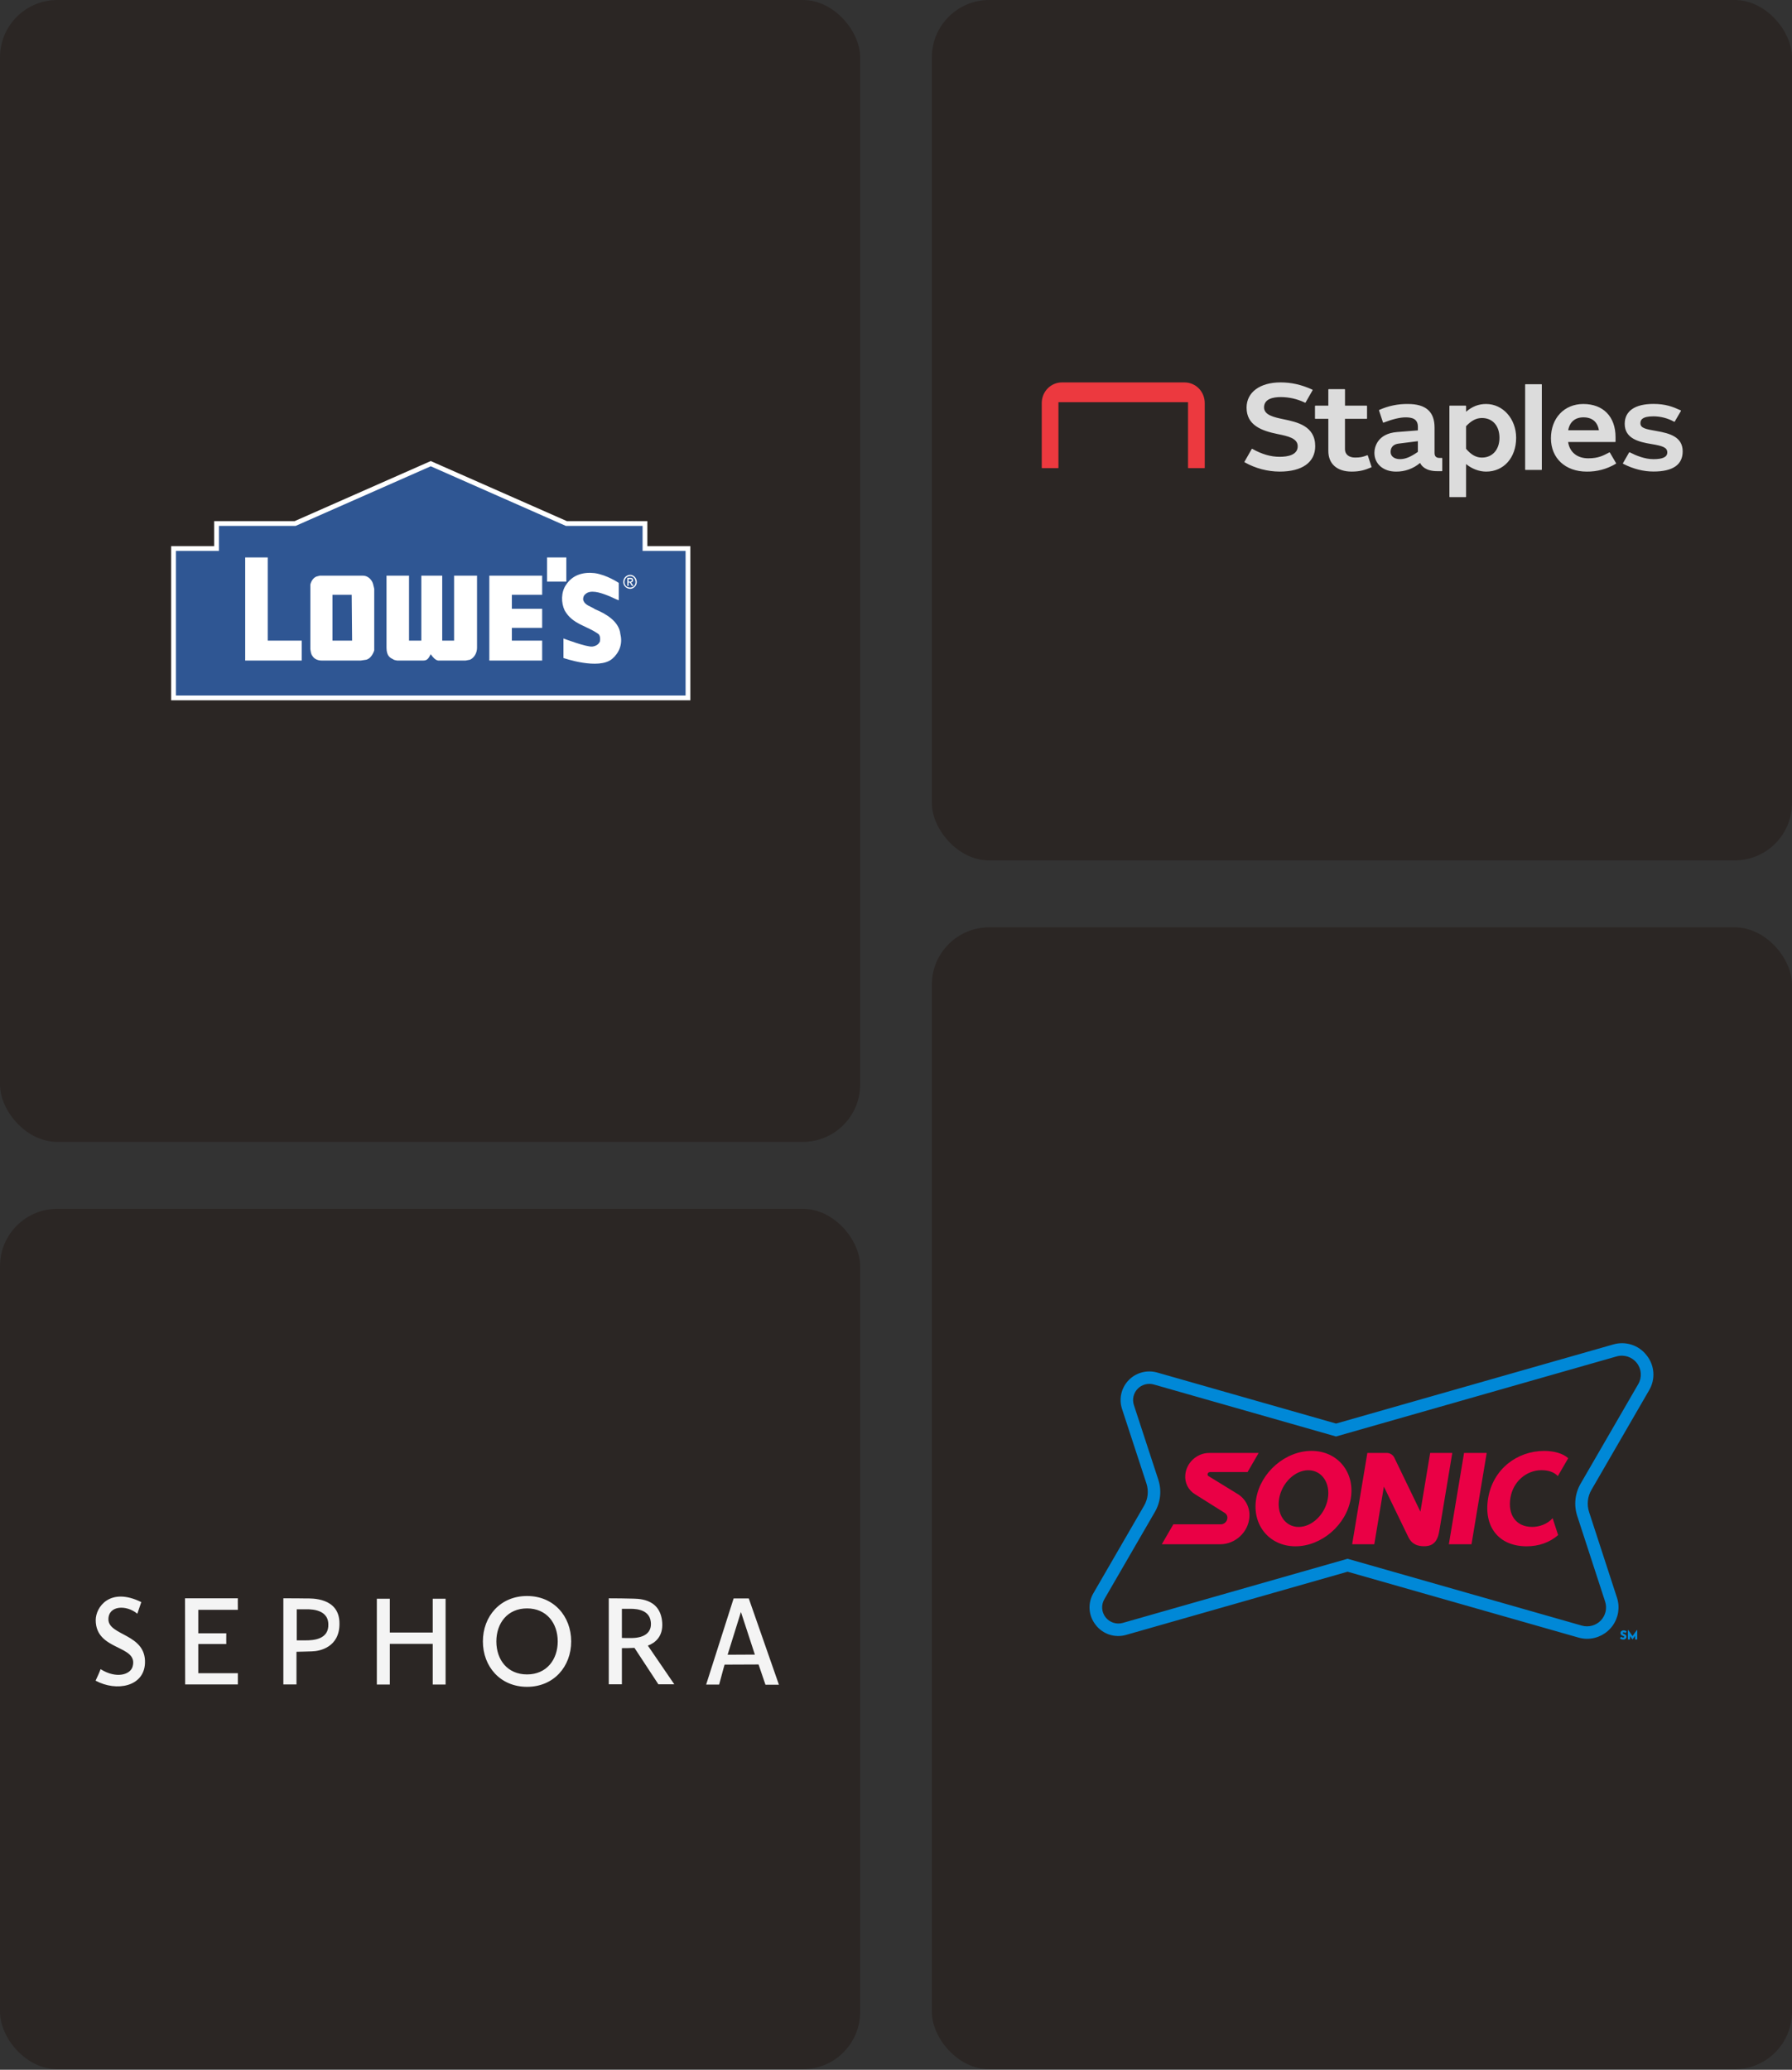
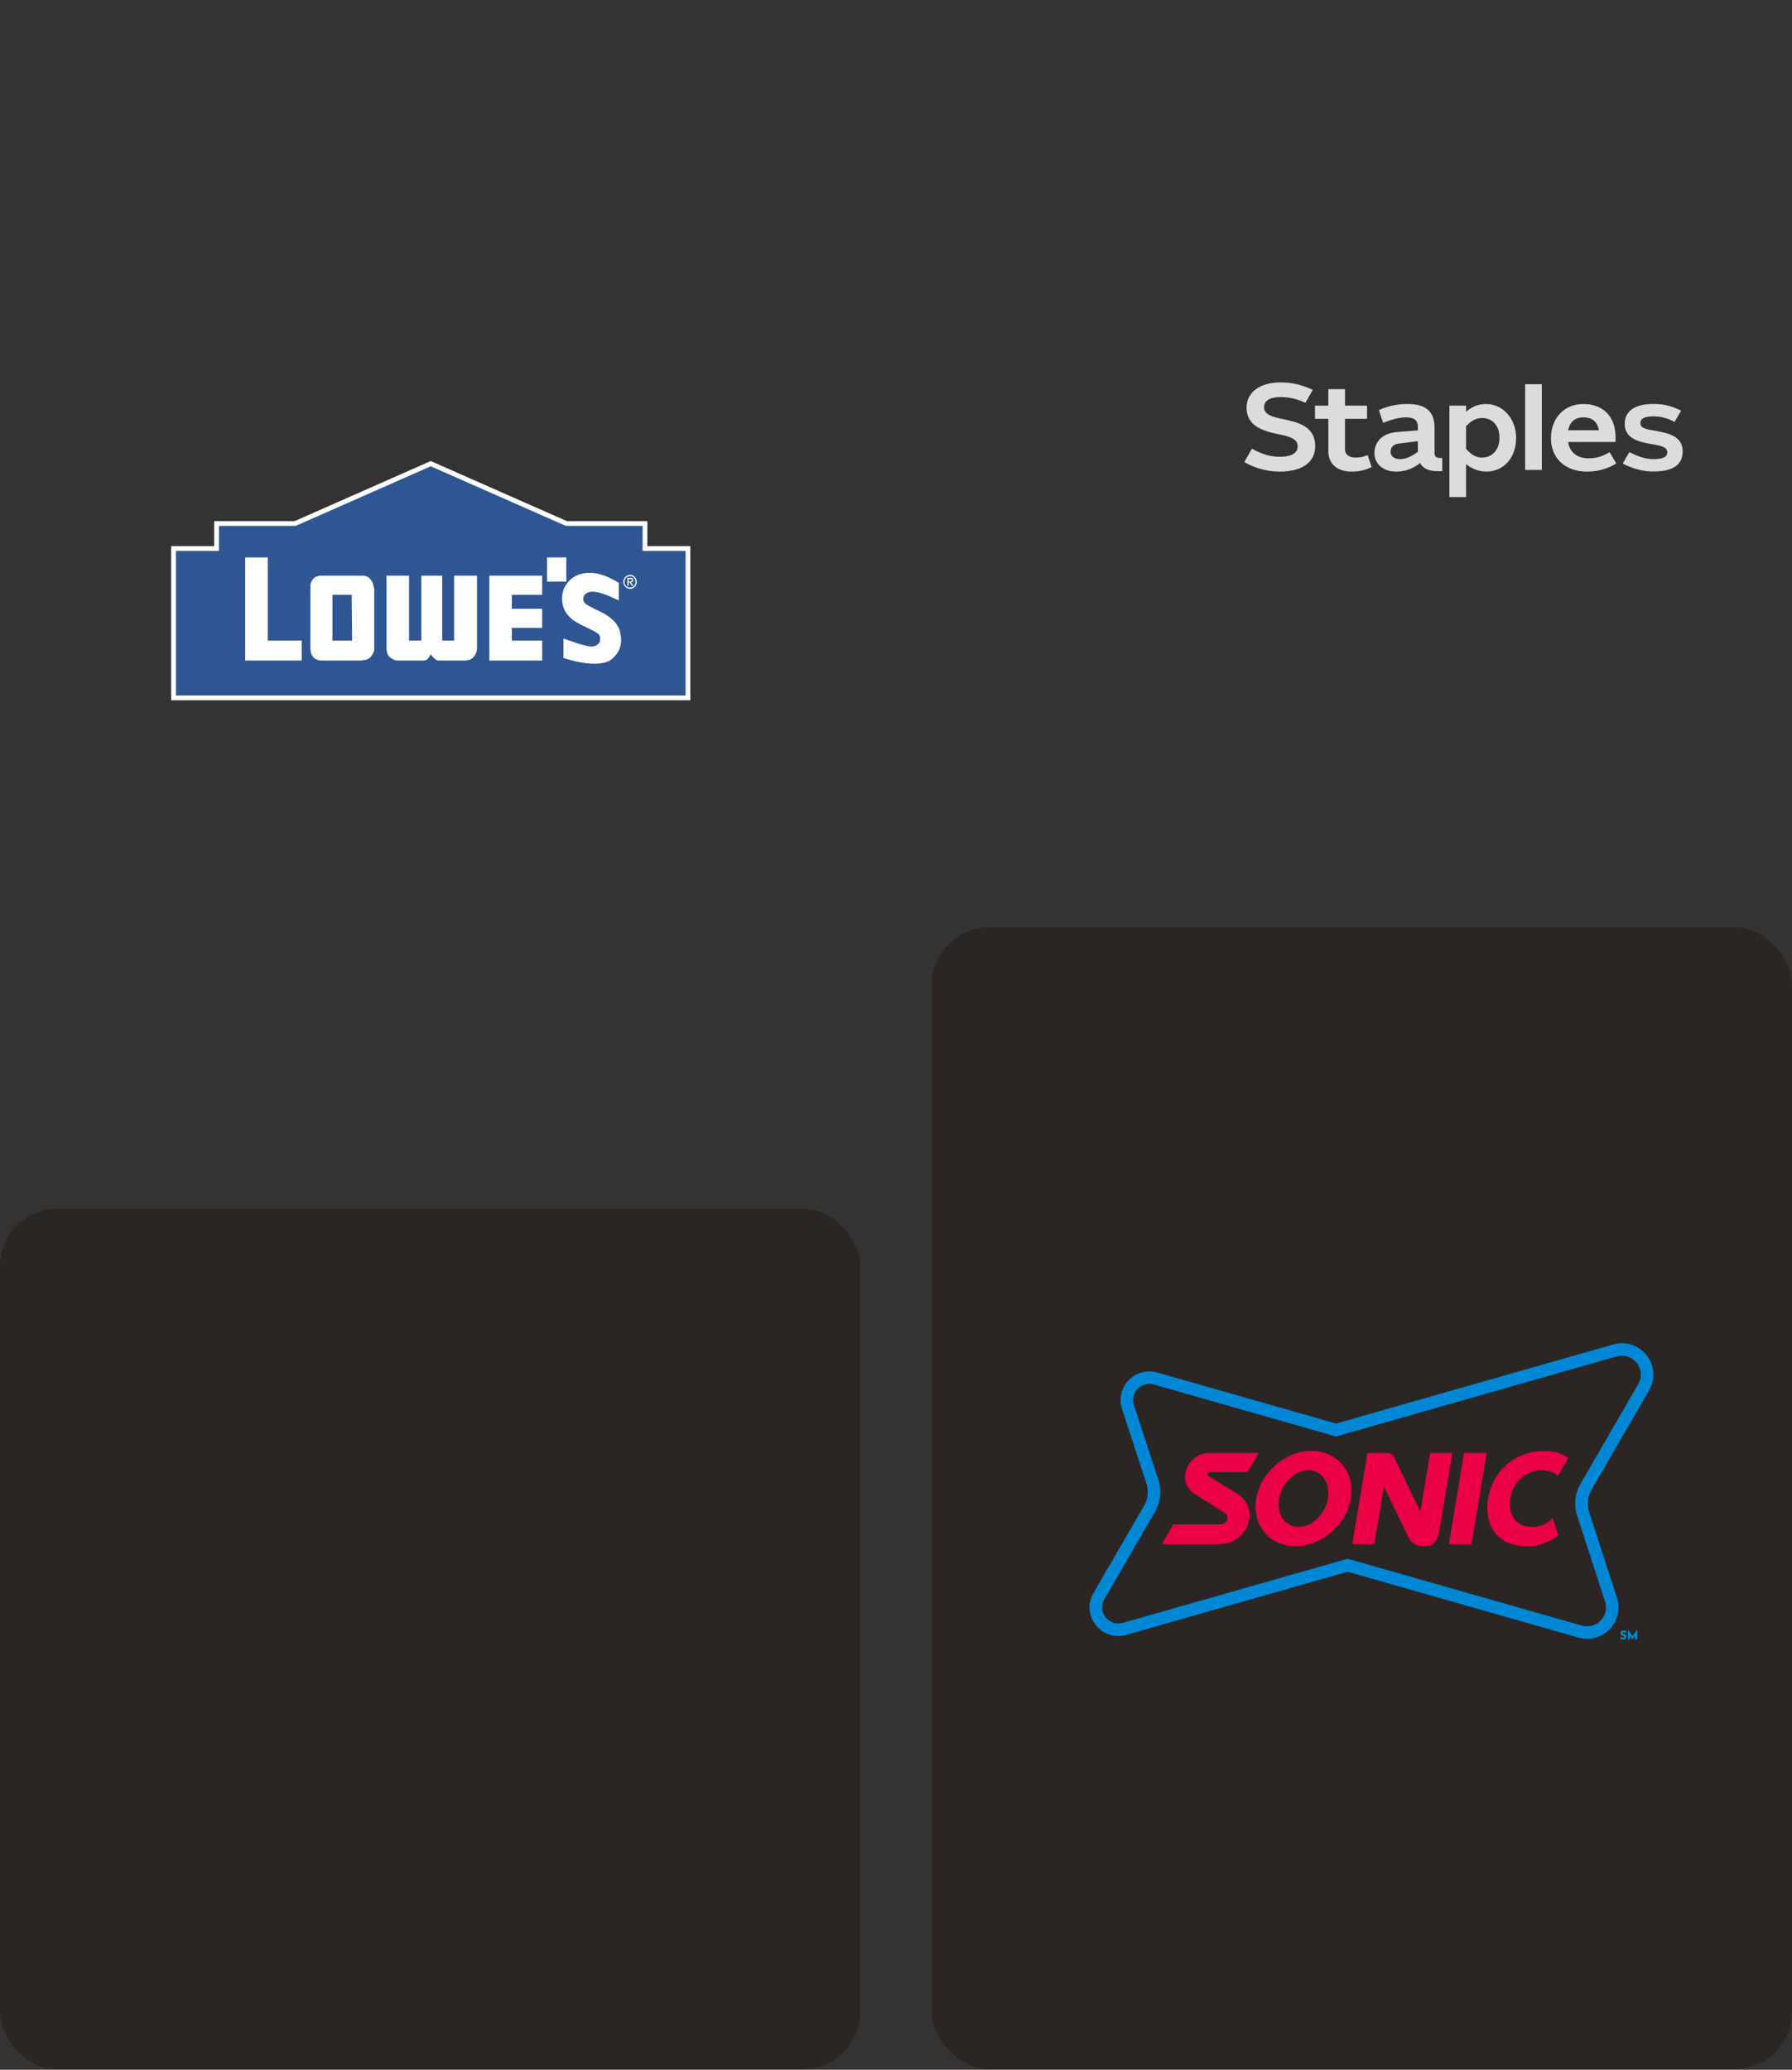
<svg xmlns="http://www.w3.org/2000/svg" width="375" height="433" viewBox="0 0 375 433" fill="none">
  <rect x="0" y="0" width="375" height="433" fill="#333333" stroke="none" />
-   <rect width="180" height="238.889" rx="12" fill="#2B2624" />
  <rect y="252.889" width="180" height="180" rx="12" fill="#2B2624" />
-   <path fill-rule="evenodd" clip-rule="evenodd" d="M90.141 97L118.511 109.516H134.968V114.754H143.968V146H36.312V114.754H45.313V109.516H61.77L90.141 97Z" fill="#2F5693" />
+   <path fill-rule="evenodd" clip-rule="evenodd" d="M90.141 97L118.511 109.516H134.968V114.754V146H36.312V114.754H45.313V109.516H61.77L90.141 97Z" fill="#2F5693" />
  <path fill-rule="evenodd" clip-rule="evenodd" d="M90.14 97L118.511 109.516H134.969V114.754H143.967V146H36.312V114.754H45.312V109.516H61.769L90.14 97Z" fill="#2F5693" stroke="white" stroke-miterlimit="2.613" />
  <path fill-rule="evenodd" clip-rule="evenodd" d="M75.998 120.435C76.941 120.435 77.798 121.234 78.055 122.121L78.313 123.187V136.059C78.055 136.857 77.541 137.745 76.684 138.011L75.484 138.189H67.342C66.57 138.189 65.799 137.923 65.37 137.213C65.027 136.769 65.027 136.236 64.941 135.792V122.299C65.113 121.589 65.541 120.879 66.227 120.612L66.913 120.434L75.998 120.435ZM73.598 124.43H69.57V134.017H73.684L73.598 124.43ZM56.027 116.617V134.017H63.141V138.189H51.312V116.617H56.027ZM118.511 116.617V121.678H114.483V116.617H118.511ZM129.483 121.944V125.583C128.712 125.316 127.769 124.784 126.998 124.517C125.627 123.985 123.483 123.274 122.455 124.34C122.111 124.606 122.026 125.05 122.026 125.406C122.283 126.649 123.654 126.826 124.511 127.447C126.653 128.335 129.568 129.932 129.825 132.683C130.34 134.726 129.568 136.589 128.111 137.832C125.282 140.229 117.911 137.654 117.911 137.654V133.571C117.911 133.571 122.796 135.436 123.996 135.257C124.682 135.169 125.282 134.814 125.539 134.192C125.626 133.66 125.626 133.127 125.282 132.682C122.882 130.907 119.797 130.641 118.169 127.712C117.397 126.114 117.397 123.894 118.426 122.386C119.797 120.255 122.025 119.634 124.425 119.9C126.997 120.257 129.483 121.944 129.483 121.944ZM92.541 134.017H95.026V120.435H99.826V135.526C99.826 136.503 99.312 137.567 98.37 138.011L97.427 138.189H91.683C91.083 138.101 90.483 137.391 90.14 136.858C89.712 137.656 89.454 138.189 88.598 138.189H83.112C82.684 138.101 82.512 138.101 82.255 137.923C81.74 137.657 80.883 137.301 80.883 135.526V120.435H85.597V134.017H88.169V120.435H92.541V134.017ZM113.454 124.43H107.112V127.358H113.454V131.354H107.112V134.017H113.454V138.189H102.398V120.435H113.454V124.43ZM130.425 121.766C130.425 120.879 131.111 120.257 131.883 120.257C132.569 120.257 133.254 120.879 133.254 121.766C133.254 122.565 132.569 123.187 131.883 123.187C131.111 123.187 130.425 122.565 130.425 121.766ZM131.883 122.92C132.483 122.92 132.997 122.476 132.997 121.766C132.997 121.057 132.482 120.523 131.883 120.523C131.197 120.523 130.682 121.056 130.682 121.766C130.682 122.477 131.196 122.92 131.883 122.92ZM131.54 122.565H131.283V120.879H131.883C132.312 120.879 132.483 121.057 132.483 121.412C132.483 121.678 132.312 121.766 132.055 121.856L132.569 122.565H132.225L131.797 121.856H131.54V122.565ZM131.883 121.678C132.055 121.678 132.225 121.589 132.225 121.322C132.225 121.145 132.055 121.145 131.883 121.145H131.54V121.677L131.883 121.678Z" fill="white" />
  <g clip-path="url(#clip0_6737_12590)">
-     <path d="M90.556 341.527H81.576V334.461H78.859V352.405H81.576V343.902H90.556V352.405H93.245V334.461H90.556M64.058 334.402C63.072 334.373 61.07 334.373 59.296 334.373V352.39H62.042V345.559C62.728 345.559 64.144 345.5 65.288 345.471C66.89 345.441 71.065 344.62 71.037 339.68C71.08 334.109 65.059 334.402 64.058 334.402ZM63.915 343.169H62.099V336.674H63.644C64.359 336.674 68.577 336.352 68.706 339.709C68.877 343.008 65.546 343.169 63.915 343.169ZM38.719 334.373L38.747 352.39H49.773V350.045H41.493V343.931H47.356C47.356 343.418 47.327 342.671 47.356 341.688H41.493V336.777H49.773C49.744 335.355 49.773 334.373 49.773 334.373H38.719ZM22.688 338.771C22.688 335.824 26.492 335.707 28.737 337.598C29.509 335.326 29.567 335.164 29.567 335.164C23.017 331.939 20.029 336.205 20.029 338.932C20.029 345.456 29.052 344.063 27.751 348.652C27.293 350.323 24.39 351.276 21.044 349.194C20.801 349.898 20.4 350.748 20 351.599C24.419 353.974 30.153 352.83 30.339 347.934C30.596 341.776 22.688 342.216 22.688 338.771ZM138.576 339.431C138.175 334.08 133.113 334.49 131.998 334.431C131.068 334.402 129.095 334.373 127.393 334.373V352.361H130.139V344.796C131.068 344.796 131.368 344.796 132.77 344.738L137.775 352.361H141.107L135.573 344.269C137.06 343.711 138.79 342.407 138.576 339.431ZM131.84 342.685C131.225 342.685 130.754 342.685 130.139 342.656V336.572H131.583C132.269 336.572 135.873 336.352 136.188 339.299C136.574 342.788 132.584 342.685 131.84 342.685ZM156.694 334.402H153.519L147.771 352.42H150.488C151.346 349.165 151.632 348.242 151.632 348.242L158.739 348.212C159.568 350.617 160.183 352.449 160.183 352.449H163L156.694 334.402ZM152.261 346.174L155.035 337.275H155.064L157.966 346.145L152.261 346.174ZM110.29 333.889C104.699 333.889 101.052 338.126 101.052 343.389C101.052 348.652 104.699 352.889 110.29 352.889C115.882 352.889 119.528 348.652 119.528 343.389C119.528 338.126 115.882 333.889 110.29 333.889ZM110.29 350.294C106.186 350.294 103.87 347.23 103.87 343.389C103.87 339.592 106.186 336.484 110.29 336.484C114.366 336.484 116.711 339.548 116.711 343.389C116.711 347.186 114.394 350.294 110.29 350.294Z" fill="#F4F4F4" />
-   </g>
-   <rect x="195" width="180" height="180" rx="12" fill="#2B2624" />
+     </g>
  <path d="M268.643 87.718C266.608 87.293 264.519 86.844 264.519 85.226C264.519 83.442 266.419 83.068 268.044 83.068C269.74 83.077 271.414 83.454 272.947 84.172L273.094 84.242C273.114 84.252 273.137 84.254 273.158 84.247C273.18 84.241 273.198 84.226 273.208 84.207L274.674 81.646C274.68 81.636 274.683 81.624 274.685 81.613C274.686 81.601 274.685 81.589 274.682 81.578C274.678 81.567 274.673 81.556 274.665 81.547C274.657 81.538 274.648 81.531 274.637 81.526L274.481 81.449C272.27 80.458 270.201 80 267.975 80C263.654 80 260.861 82.069 260.861 85.276C260.861 88.969 263.992 90.118 267.372 90.808C269.5 91.243 271.562 91.673 271.562 93.358C271.562 95.177 269.517 95.565 267.774 95.565C265.932 95.565 264.084 95.032 262.123 93.937L262.062 93.901C262.052 93.895 262.041 93.891 262.029 93.89C262.018 93.888 262.006 93.889 261.995 93.892C261.984 93.895 261.973 93.9 261.964 93.907C261.955 93.914 261.947 93.923 261.942 93.933L260.425 96.594C260.414 96.614 260.411 96.637 260.417 96.658C260.423 96.68 260.436 96.698 260.456 96.71L260.519 96.747C262.734 97.987 265.235 98.645 267.781 98.659C272.513 98.659 275.226 96.718 275.226 93.333C275.224 89.106 271.439 88.303 268.643 87.718ZM286.231 95.289C286.227 95.278 286.221 95.268 286.213 95.259C286.205 95.25 286.196 95.243 286.185 95.238C286.174 95.233 286.163 95.23 286.151 95.23C286.139 95.229 286.127 95.231 286.116 95.235L285.923 95.308C285.165 95.598 284.642 95.722 283.549 95.722C282.279 95.722 281.454 95.045 281.454 93.998V87.617H285.983C285.995 87.617 286.006 87.615 286.017 87.611C286.027 87.607 286.037 87.6 286.045 87.592C286.054 87.585 286.06 87.575 286.064 87.564C286.069 87.554 286.071 87.543 286.071 87.531V84.95C286.071 84.928 286.062 84.906 286.046 84.89C286.03 84.874 286.008 84.865 285.985 84.865H281.46V81.501C281.46 81.478 281.45 81.457 281.434 81.44C281.418 81.424 281.396 81.415 281.373 81.415H278.057C278.046 81.415 278.035 81.418 278.024 81.422C278.013 81.426 278.004 81.433 277.996 81.441C277.988 81.449 277.981 81.459 277.977 81.469C277.973 81.48 277.971 81.491 277.971 81.502V84.863H275.264C275.253 84.863 275.241 84.865 275.231 84.87C275.22 84.874 275.211 84.88 275.203 84.889C275.195 84.897 275.188 84.906 275.184 84.917C275.18 84.927 275.177 84.939 275.178 84.95V87.537C275.177 87.548 275.18 87.56 275.184 87.57C275.188 87.581 275.195 87.591 275.203 87.599C275.211 87.607 275.221 87.613 275.232 87.618C275.242 87.622 275.254 87.624 275.266 87.624H277.972V94.348C277.972 97.048 279.8 98.659 282.86 98.659C284.638 98.659 285.677 98.294 286.76 97.852L286.965 97.765C286.985 97.757 287.001 97.741 287.009 97.721C287.018 97.702 287.019 97.68 287.013 97.659L286.231 95.289ZM301.719 95.797H301.194C300.545 95.797 300.2 95.446 300.2 94.785V89.444C300.2 86.132 298.384 84.518 294.63 84.518C292.559 84.485 290.507 84.909 288.624 85.76C288.605 85.769 288.589 85.784 288.58 85.803C288.571 85.823 288.57 85.845 288.577 85.865L289.405 88.365C289.409 88.376 289.415 88.386 289.423 88.395C289.43 88.404 289.44 88.411 289.451 88.416C289.461 88.421 289.473 88.424 289.485 88.424C289.497 88.425 289.509 88.423 289.52 88.419C291.345 87.705 292.973 87.315 294.11 87.315C295.401 87.315 296.711 87.551 296.711 89.294V90.038C296.711 90.038 296.505 90.053 292.362 90.383C288.218 90.713 287.613 93.58 287.613 94.741C287.613 97.048 289.468 98.661 292.124 98.661C293.974 98.687 295.769 98.042 297.17 96.849C297.48 97.491 298.357 98.567 300.75 98.567H301.727C301.739 98.567 301.75 98.565 301.761 98.561C301.772 98.557 301.781 98.55 301.789 98.543C301.798 98.534 301.804 98.525 301.809 98.515C301.813 98.504 301.815 98.493 301.815 98.481V95.882C301.815 95.87 301.813 95.858 301.808 95.847C301.803 95.836 301.796 95.826 301.787 95.818C301.778 95.81 301.767 95.804 301.755 95.8C301.743 95.797 301.731 95.795 301.719 95.797ZM296.709 94.536C295.173 95.611 294.081 96.053 292.959 96.053C291.792 96.053 291.004 95.457 291.004 94.57C291.004 94.194 291.049 93.01 292.707 92.8C294.364 92.591 296.707 92.298 296.707 92.298L296.709 94.536ZM346.616 90.164C344.382 89.776 343.278 89.572 343.278 88.533C343.278 87.916 343.574 87.101 345.991 87.101C347.48 87.102 348.945 87.474 350.25 88.183L350.344 88.231C350.364 88.241 350.387 88.243 350.408 88.237C350.43 88.231 350.448 88.217 350.46 88.198L351.756 85.974C351.762 85.963 351.766 85.952 351.767 85.941C351.768 85.929 351.767 85.917 351.764 85.906C351.76 85.894 351.754 85.884 351.746 85.875C351.738 85.866 351.729 85.859 351.718 85.854L351.609 85.801C350.045 85.091 348.545 84.504 346.009 84.504C342.13 84.504 339.993 85.984 339.993 88.668C339.993 91.723 342.868 92.451 345.56 92.893C347.943 93.283 348.901 93.614 348.901 94.653C348.901 95.599 347.978 96.059 346.006 96.059C344.19 96.059 342.343 95.297 341.105 94.657L341.027 94.62C341.007 94.611 340.984 94.609 340.963 94.615C340.941 94.622 340.923 94.637 340.912 94.656L339.626 96.902C339.62 96.912 339.617 96.923 339.615 96.934C339.614 96.945 339.615 96.957 339.618 96.968C339.621 96.979 339.626 96.989 339.633 96.998C339.641 97.007 339.649 97.015 339.66 97.02L339.736 97.062C341.762 98.098 343.926 98.646 346.006 98.646C350.066 98.646 352.124 97.229 352.124 94.432C352.126 91.385 349.401 90.647 346.616 90.164ZM310.99 84.518C309.413 84.518 308.081 85.033 306.8 86.138V84.95C306.8 84.927 306.791 84.906 306.775 84.89C306.758 84.874 306.736 84.865 306.713 84.865H303.395C303.383 84.865 303.372 84.867 303.362 84.871C303.351 84.876 303.341 84.882 303.333 84.89C303.325 84.898 303.319 84.908 303.315 84.918C303.31 84.929 303.308 84.94 303.308 84.951V103.913C303.308 103.925 303.31 103.936 303.315 103.947C303.319 103.957 303.326 103.967 303.334 103.975C303.342 103.983 303.352 103.989 303.362 103.994C303.373 103.998 303.385 104 303.396 104H306.709C306.721 104 306.732 103.998 306.743 103.994C306.753 103.99 306.763 103.983 306.771 103.975C306.779 103.967 306.786 103.958 306.79 103.947C306.795 103.937 306.797 103.926 306.797 103.914V97.085C308.016 98.087 309.543 98.661 310.987 98.661C314.691 98.661 317.272 95.754 317.272 91.59C317.275 87.624 314.514 84.518 310.99 84.518ZM310.117 95.728C308.905 95.728 307.882 95.163 306.796 93.898V89.162C307.913 87.977 308.942 87.45 310.117 87.45C312.345 87.45 313.783 89.075 313.783 91.589C313.783 94.064 312.31 95.728 310.117 95.728Z" fill="#DCDCDC" />
  <path d="M322.56 80.379H319.244C319.196 80.379 319.156 80.418 319.156 80.466V98.228C319.156 98.276 319.196 98.314 319.244 98.314H322.56C322.608 98.314 322.648 98.276 322.648 98.228V80.466C322.648 80.418 322.608 80.379 322.56 80.379Z" fill="#DCDCDC" />
  <path d="M336.887 94.675C336.875 94.656 336.857 94.641 336.835 94.635C336.813 94.629 336.79 94.632 336.77 94.642L336.656 94.703C335.527 95.289 334.507 95.881 332.366 95.881C330.043 95.881 328.467 94.605 328.151 92.468H337.987C337.999 92.468 338.01 92.466 338.021 92.462C338.032 92.457 338.041 92.451 338.049 92.443C338.058 92.435 338.064 92.426 338.069 92.415C338.073 92.405 338.075 92.394 338.075 92.382V91.443C338.075 87.166 335.49 84.518 331.328 84.518C327.341 84.518 324.555 87.468 324.555 91.692C324.555 95.86 327.567 98.661 332.05 98.661C334.178 98.689 336.271 98.128 338.094 97.043L338.152 97.005C338.171 96.993 338.184 96.975 338.189 96.953C338.195 96.931 338.191 96.909 338.18 96.889L336.887 94.675ZM331.36 87.312C333.176 87.312 334.293 88.245 334.592 90.011H328.168C328.475 88.268 329.609 87.312 331.36 87.312Z" fill="#DCDCDC" />
  <rect x="195" y="194" width="180" height="238.889" rx="12" fill="#2B2624" />
  <g clip-path="url(#clip1_6737_12590)">
    <path d="M339.777 341.491C339.915 341.499 340.047 341.541 340.163 341.614L340.209 341.639L340.387 341.283L340.35 341.258C340.264 341.202 340.172 341.158 340.077 341.125C339.961 341.09 339.841 341.074 339.721 341.078V341.078C339.56 341.077 339.404 341.135 339.281 341.24C339.17 341.348 339.111 341.497 339.117 341.65C339.113 341.754 339.142 341.856 339.2 341.943C339.251 342.015 339.317 342.076 339.395 342.118C339.48 342.164 339.568 342.204 339.658 342.239C339.764 342.281 339.89 342.348 339.89 342.435C339.895 342.481 339.872 342.525 339.831 342.548C339.714 342.603 339.578 342.603 339.46 342.548C339.389 342.521 339.322 342.486 339.259 342.442L339.215 342.409L339.008 342.772L339.044 342.798C339.139 342.865 339.244 342.917 339.356 342.951C339.465 342.983 339.579 342.999 339.693 343C339.815 343.003 339.937 342.977 340.047 342.925C340.143 342.879 340.223 342.807 340.281 342.718C340.333 342.633 340.361 342.535 340.361 342.435C340.364 342.334 340.341 342.234 340.294 342.144C340.255 342.072 340.199 342.009 340.13 341.962C340.058 341.917 339.981 341.88 339.901 341.852C339.817 341.822 339.735 341.782 339.659 341.733C339.618 341.712 339.591 341.67 339.588 341.624C339.584 341.585 339.6 341.548 339.632 341.525C339.676 341.5 339.726 341.488 339.777 341.491Z" fill="#0088D7" />
    <path d="M342.613 341.008L342.537 341.008L341.625 342.266L340.75 341.029L340.731 341.008L340.656 341.008V342.978L341.099 342.979V342.278L341.578 342.935L341.598 342.954L341.649 342.954L342.163 342.227V342.978L342.618 342.979V341.058L342.613 341.008Z" fill="#0088D7" />
    <path d="M273.783 307.576C276.594 307.576 278.431 310.238 277.869 313.511C277.307 316.784 274.573 319.444 271.763 319.444C268.951 319.444 267.118 316.781 267.678 313.511C268.239 310.241 270.972 307.576 273.783 307.576ZM311.111 303.962L306.371 303.962L303.193 323.059L307.932 323.059L311.111 303.962ZM263.39 303.964L253.028 303.964C253.028 303.964 253.027 303.964 253.027 303.964C250.462 303.964 248.227 306.034 248.037 308.588C247.889 310.225 248.704 311.8 250.129 312.632V312.632L256.282 316.501C256.667 316.735 256.886 317.166 256.845 317.614C256.787 318.278 256.268 318.812 255.602 318.89L255.461 318.89L245.54 318.89L243.125 323.06L255.365 323.061C258.496 323.06 261.222 320.534 261.452 317.418C261.632 315.416 260.632 313.491 258.885 312.48V312.481L252.838 308.768C252.738 308.681 252.685 308.551 252.696 308.419C252.718 308.164 252.93 307.967 253.186 307.963L261.066 307.964L263.39 303.964ZM290.195 303.96C290.194 303.96 290.194 303.96 290.194 303.96L286.136 303.961L282.957 323.059L287.589 323.059L289.596 310.999L294.697 321.526C295.485 323.179 296.822 323.477 298.008 323.477C299.969 323.477 300.863 322.418 301.217 320.15L303.91 303.964L299.279 303.964L297.24 316.249L291.785 304.957C291.492 304.348 290.873 303.96 290.195 303.96ZM274.453 303.529C268.997 303.529 263.804 308.006 262.877 313.511C261.95 319.017 265.632 323.491 271.09 323.491C276.548 323.491 281.74 319.013 282.666 313.511C283.593 308.009 279.91 303.529 274.453 303.529ZM323.15 303.536C317.51 303.536 312.428 307.316 311.411 313.43C310.433 319.308 313.547 323.491 319.484 323.491C321.948 323.491 324.284 322.714 326.058 321.137L324.909 317.612C323.773 318.906 322.025 319.436 320.646 319.436C317.289 319.436 315.474 316.965 316.08 313.326C316.662 309.845 319.531 307.568 322.545 307.568C324.022 307.568 325.196 307.95 325.996 308.802L328.171 305.063C327.055 304.043 325.158 303.536 323.15 303.536Z" fill="#EA0045" />
    <path d="M332.156 342.845C331.527 342.843 330.902 342.754 330.298 342.58L281.999 328.808L235.692 342.014C233.335 342.715 230.788 341.892 229.296 339.946C227.759 338.035 227.572 335.376 228.827 333.27L239.418 314.987C240.233 313.582 240.411 311.9 239.908 310.357L234.797 294.748C234.107 292.643 234.641 290.332 236.185 288.738C237.729 287.145 240.031 286.53 242.17 287.14L279.592 297.814L337.568 281.271C340.152 280.501 342.944 281.404 344.579 283.538C346.264 285.633 346.469 288.547 345.094 290.855L333.026 311.692C332.213 313.095 332.035 314.774 332.535 316.314L338.377 334.25C339.024 336.24 338.68 338.418 337.451 340.115C336.222 341.812 334.255 342.825 332.153 342.845L332.156 342.846V342.845ZM281.999 326.098L282.36 326.2L331.014 340.081C332.428 340.485 333.95 340.08 334.972 339.028C335.994 337.975 336.349 336.447 335.893 335.055L330.05 317.116C329.322 314.875 329.581 312.433 330.761 310.392L342.829 289.554C343.643 288.157 343.521 286.409 342.522 285.136C341.524 283.864 339.849 283.322 338.289 283.769L279.584 300.516L241.449 289.64C240.241 289.296 238.941 289.643 238.068 290.542C237.195 291.442 236.892 292.747 237.28 293.936L242.391 309.554C243.124 311.797 242.867 314.244 241.683 316.288L231.092 334.571C230.399 335.764 230.503 337.257 231.356 338.344C232.209 339.43 233.639 339.893 234.971 339.514L281.999 326.098Z" fill="#0088D7" />
  </g>
-   <path d="M247.83 80H222.272C219.851 80 218 81.944 218 84.34V97.843C218 97.855 218.002 97.867 218.007 97.878C218.012 97.889 218.019 97.899 218.027 97.908C218.036 97.917 218.046 97.923 218.058 97.928C218.069 97.933 218.081 97.935 218.094 97.935H221.398C221.41 97.935 221.422 97.933 221.434 97.928C221.445 97.923 221.455 97.917 221.464 97.908C221.473 97.899 221.48 97.889 221.484 97.878C221.489 97.867 221.492 97.855 221.492 97.843V84.139H248.613V97.843C248.613 97.855 248.615 97.867 248.62 97.878C248.624 97.889 248.631 97.899 248.64 97.908C248.649 97.917 248.659 97.923 248.67 97.928C248.682 97.933 248.694 97.935 248.706 97.935H252.015C252.027 97.935 252.039 97.933 252.051 97.928C252.062 97.923 252.072 97.917 252.081 97.908C252.09 97.899 252.096 97.889 252.101 97.878C252.106 97.867 252.108 97.855 252.108 97.843V84.34C252.108 81.944 250.262 80 247.83 80Z" fill="#EC393F" />
  <defs>
    <clipPath id="clip0_6737_12590">
      <rect width="143" height="19" fill="white" transform="translate(20 333.889)" />
    </clipPath>
    <clipPath id="clip1_6737_12590">
      <rect width="118" height="62" fill="white" transform="translate(228 281)" />
    </clipPath>
  </defs>
</svg>